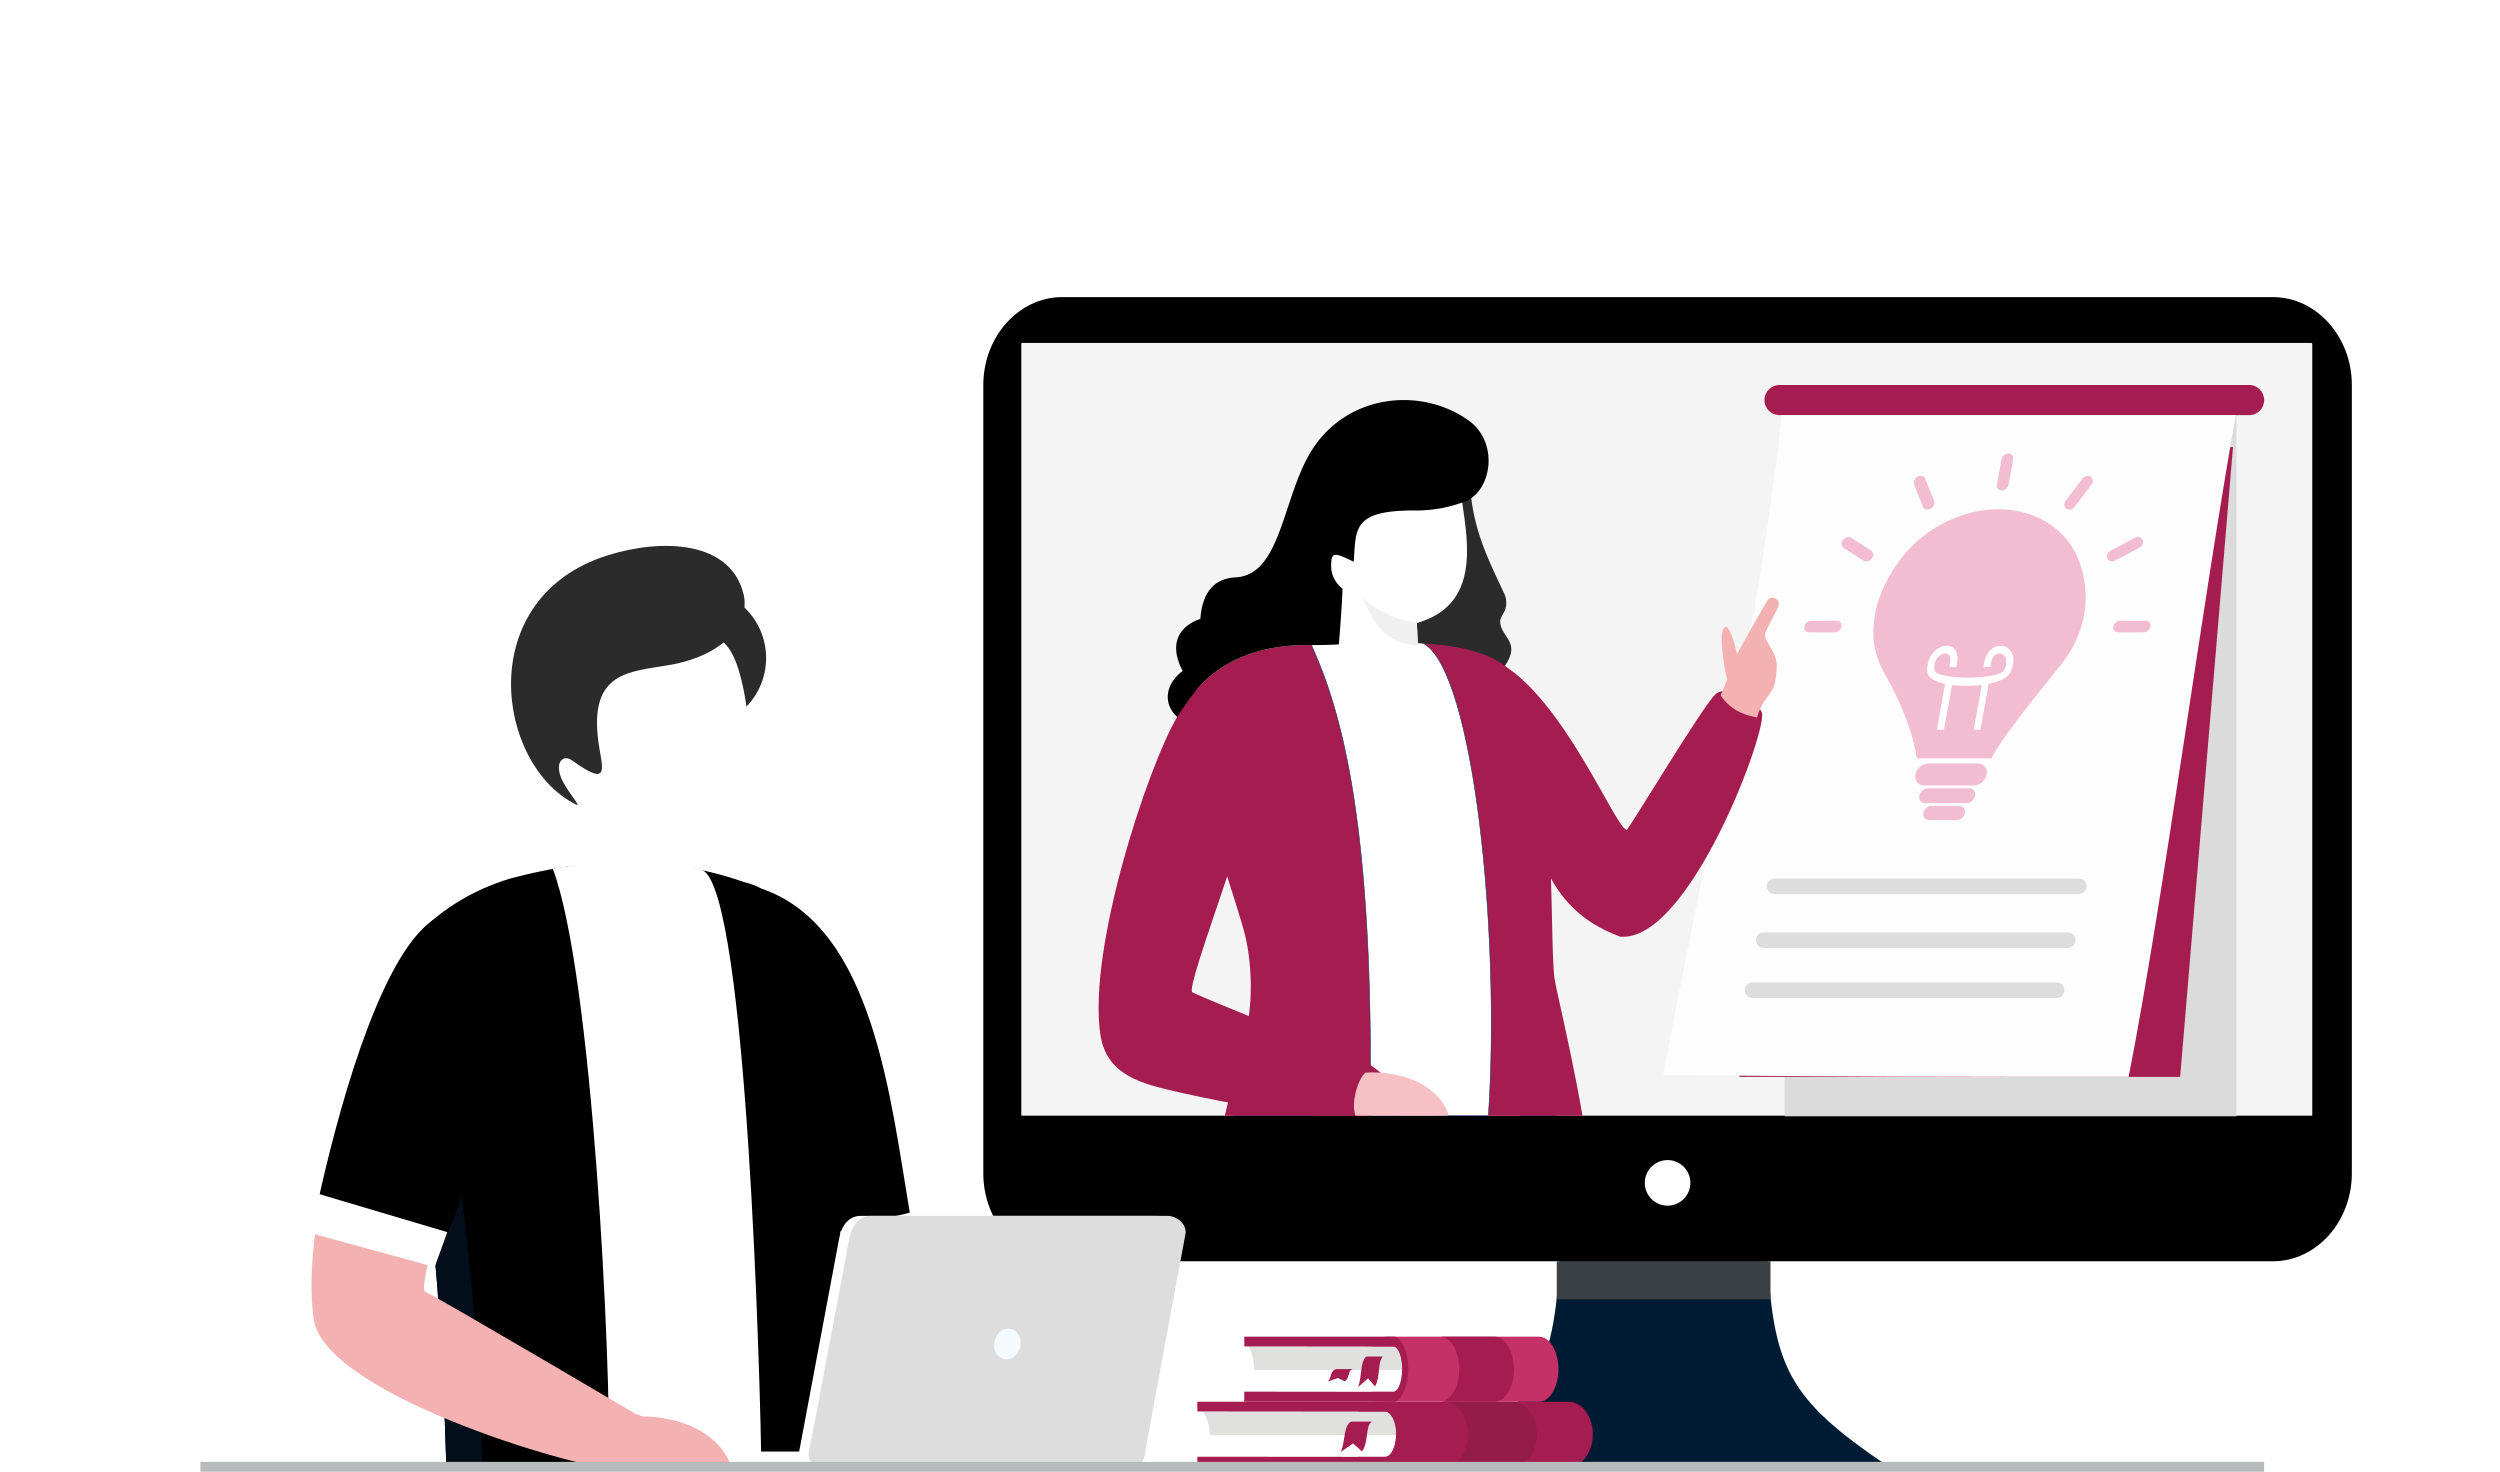
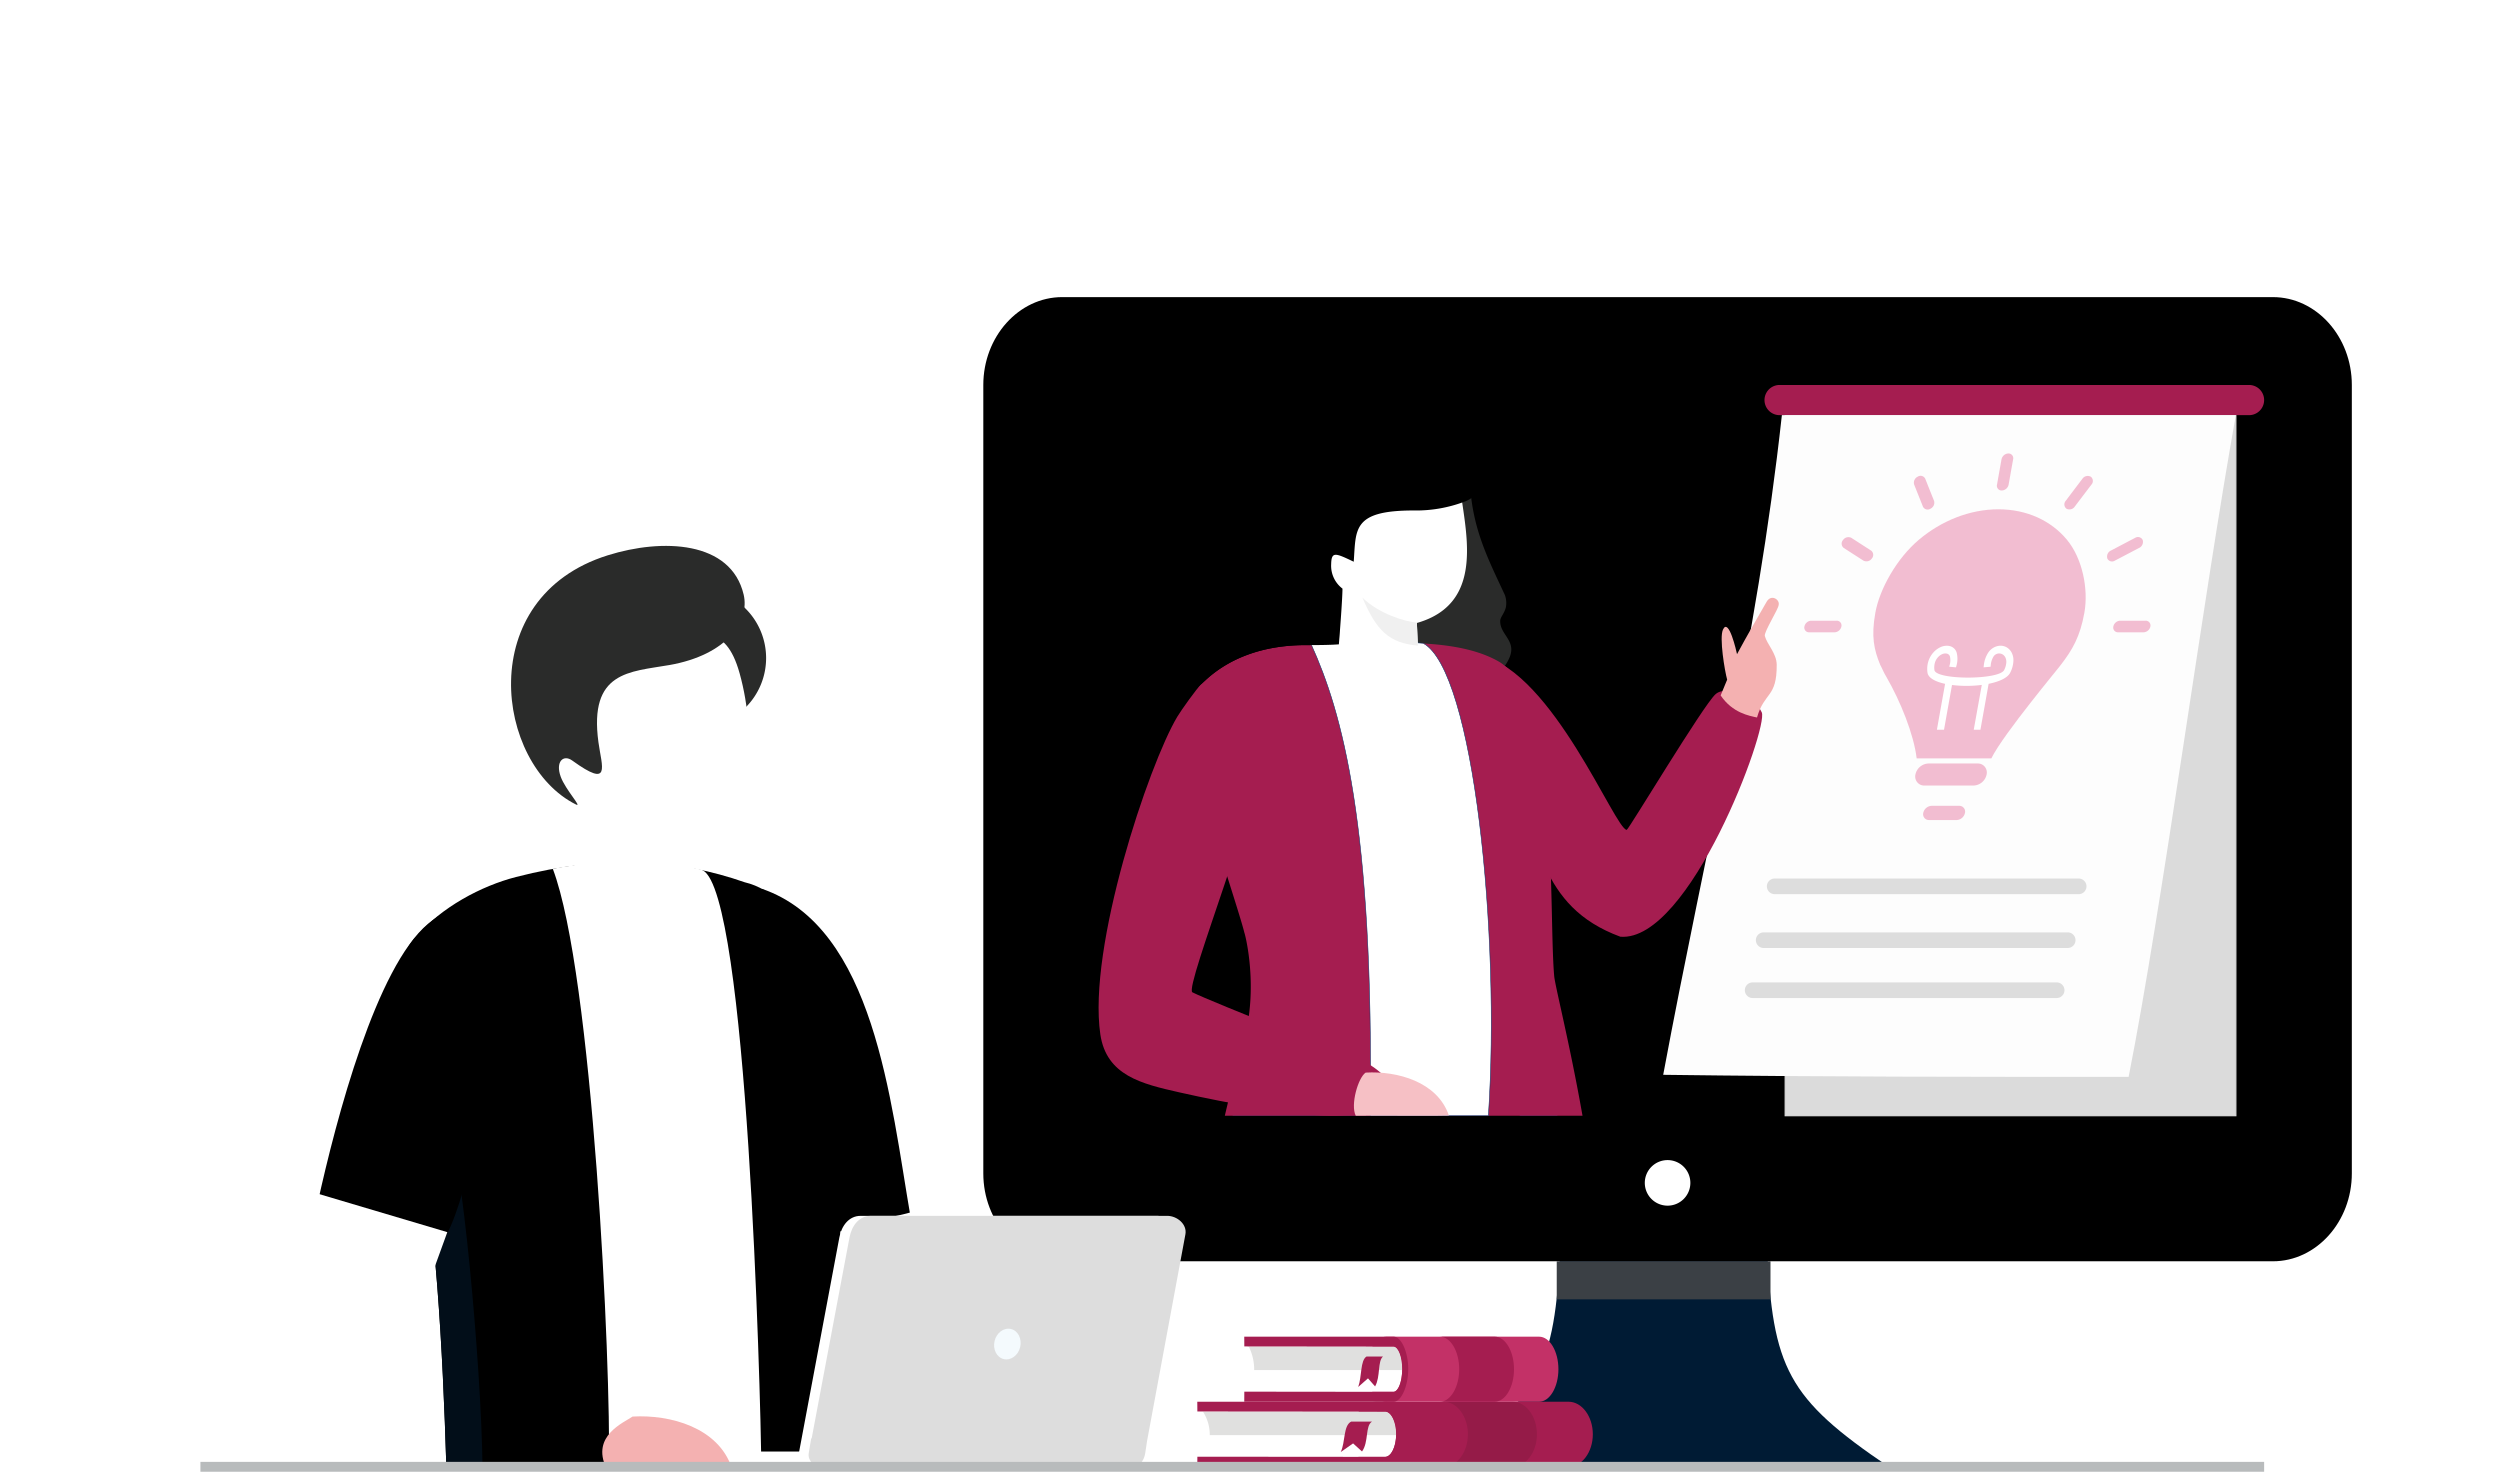
<svg xmlns="http://www.w3.org/2000/svg" width="1010.247" height="594.727" viewBox="0 0 1010.247 594.727">
  <defs>
    <filter id="Path_9025" x="230.542" y="320.893" width="51.209" height="65.418" filterUnits="userSpaceOnUse">
      <feOffset dy="1" input="SourceAlpha" />
      <feGaussianBlur stdDeviation="0.5" result="blur" />
      <feFlood flood-opacity="0.102" />
      <feComposite operator="in" in2="blur" />
      <feComposite in="SourceGraphic" />
    </filter>
    <filter id="Path_9029" x="214.592" y="251.297" width="92.446" height="99.612" filterUnits="userSpaceOnUse">
      <feOffset dy="1" input="SourceAlpha" />
      <feGaussianBlur stdDeviation="1.5" result="blur-2" />
      <feFlood flood-opacity="0.09" />
      <feComposite operator="in" in2="blur-2" />
      <feComposite in="SourceGraphic" />
    </filter>
  </defs>
  <g id="Group_8441" data-name="Group 8441" transform="translate(-117.793 -156.229)">
    <path id="Path_9002" data-name="Path 9002" d="M593.085,177.1c-51.173,17.247-99.819,54.174-138.135,88.6-79.791,71.7-91.7,86.767-190.133,146.961-57.37,35.081-102.6,64.75-124.887,104.432-62.6,111.465,11.963,231.856,168.211,231.856H943.3s74.714,1.53,129.236-58.047c184.788-201.925-121.7-634.382-479.452-513.8" fill="#fff" fill-rule="evenodd" />
    <path id="Path_9003" data-name="Path 9003" d="M1743.724,1517c-2.239,48.577-8.162,60.861-49.212,88.543h181.971c-41.049-27.682-46.973-39.966-49.212-88.543l-41.774-3.948Z" transform="translate(-995.413 -856.584)" fill="#001b34" fill-rule="evenodd" />
    <path id="Path_9004" data-name="Path 9004" d="M1227.454,481.88H1716.7c17.537,0,31.886,15.974,31.886,35.5v314.1h0V836c0,19.523-14.348,35.5-31.886,35.5H1227.453c-17.537,0-31.886-15.973-31.886-35.5V517.377c0-19.523,14.349-35.5,31.887-35.5" transform="translate(-680.42 -205.588)" fill-rule="evenodd" />
-     <path id="Path_9005" data-name="Path 9005" d="M1237.615,532.094h520.9a.414.414,0,0,1,.389.433V844.365H1237.226V532.527a.414.414,0,0,1,.389-.433" transform="translate(-706.72 -237.289)" fill="#f5f4f4" fill-rule="evenodd" />
    <rect id="Rectangle_4135" data-name="Rectangle 4135" width="182.095" height="283.083" transform="translate(839.191 323.994)" fill="#dbdbdb" />
    <path id="Path_9068" data-name="Path 9068" d="M0,0H182.1V283.083H0Z" transform="translate(839.191 323.994)" fill="none" stroke="#dbdbdb" stroke-width="0.5" />
    <path id="Path_9006" data-name="Path 9006" d="M2057.9,590.366h189.7a6.1,6.1,0,1,0,0-12.2H2057.9a6.1,6.1,0,1,0,0,12.2" transform="translate(-1220.975 -266.372)" fill="#a51d50" fill-rule="evenodd" />
-     <path id="Path_9007" data-name="Path 9007" d="M2024.308,900.781h178.1L2223.766,646.3H2045.38Z" transform="translate(-1203.619 -309.387)" fill="#a51d50" fill-rule="evenodd" />
    <path id="Path_9008" data-name="Path 9008" d="M1988.728,611.264c-10.207,93.131-30.437,172.559-47.956,266.563,62.694.838,125.719.838,188.081.838,13.658-69.185,30.182-194.216,43.315-267.4Z" transform="translate(-1150.881 -287.27)" fill="#fdfdfd" fill-rule="evenodd" />
    <path id="Path_9009" data-name="Path 9009" d="M2045.513,1178.159h122.844a3.159,3.159,0,1,1,0,6.318H2045.513a3.159,3.159,0,1,1,0-6.318" transform="translate(-1215.012 -645.162)" fill="#ddd" fill-rule="evenodd" />
    <path id="Path_9010" data-name="Path 9010" d="M2033.421,1233h122.844a3.159,3.159,0,1,1,0,6.318H2033.421a3.159,3.159,0,1,1,0-6.318" transform="translate(-1207.379 -679.784)" fill="#ddd" fill-rule="evenodd" />
    <path id="Path_9011" data-name="Path 9011" d="M2176.382,782.248c5.707,9.91,11.03,23.139,12.2,32.856h30.18c2.313-4.8,9.372-14.247,15.822-22.472s12.278-15.258,12.162-15.213c4.809-6.207,7.877-11.539,9.6-21.168s-.8-22-7.087-29.553-16-12.251-27.667-12.251-23.076,4.7-32.06,12.251-15.93,19.939-17.652,29.553-.566,14.887,1.98,21.079c.915,1.659,1.464,3.259,2.529,4.918" transform="translate(-1296.263 -352.411)" fill="#f2bdd1" fill-rule="evenodd" />
    <path id="Path_9012" data-name="Path 9012" d="M2254.826,866.76a6.245,6.245,0,0,1,4.076-2.7,5.029,5.029,0,0,1,3.128.444,5.28,5.28,0,0,1,2.212,2.193,6.616,6.616,0,0,1,.732,3.659,11.5,11.5,0,0,1-1.248,4.473c-1.07,2.183-4.509,3.689-8.751,4.548q-1.647,9.287-3.311,18.547h-2.7q1.622-9.044,3.244-18.1a48.793,48.793,0,0,1-12.029.03q-1.622,9.044-3.228,18.073h-2.877q1.646-9.266,3.31-18.547c-3.959-.859-6.821-2.37-7.121-4.548a10.39,10.39,0,0,1,.333-4.473,9.846,9.846,0,0,1,2.063-3.659,8.665,8.665,0,0,1,2.995-2.193,5.877,5.877,0,0,1,3.294-.444,3.873,3.873,0,0,1,3.111,2.7,10.059,10.059,0,0,1-.083,5.288c-.067.222-.117.444-.167.667-.932-.074-1.83-.163-2.745-.252.034-.207.1-.415.15-.622a6.862,6.862,0,0,0,.133-3.511,1.693,1.693,0,0,0-1.4-1.185,3.1,3.1,0,0,0-1.73.237,4.9,4.9,0,0,0-1.713,1.259,5.557,5.557,0,0,0-1.215,2.148,7.146,7.146,0,0,0-.217,3.007c.565,4.088,26.165,4.085,28.183,0a7.935,7.935,0,0,0,.865-3.007,4.117,4.117,0,0,0-.416-2.148,2.934,2.934,0,0,0-1.281-1.259,2.717,2.717,0,0,0-3.461.948,8.069,8.069,0,0,0-1.132,3.511c-.016.208-.05.415-.066.622-.965.089-1.9.178-2.828.252.017-.222.058-.444.083-.667a11.641,11.641,0,0,1,1.8-5.288" transform="translate(-1333.581 -446.818)" fill="#fff" fill-rule="evenodd" />
    <path id="Path_9013" data-name="Path 9013" d="M2222.358,993.052h19.848a3.638,3.638,0,0,1,3.66,4.459h0a5.6,5.6,0,0,1-5.257,4.459h-19.848a3.639,3.639,0,0,1-3.66-4.459h0a5.6,5.6,0,0,1,5.258-4.459" transform="translate(-1325.286 -528.3)" fill="#f2bdd1" fill-rule="evenodd" />
-     <path id="Path_9014" data-name="Path 9014" d="M2224.952,1020.213h16.537a2.444,2.444,0,0,1,2.446,3.008h0a3.737,3.737,0,0,1-3.527,3.007h-16.537a2.459,2.459,0,0,1-2.479-3.007h0a3.789,3.789,0,0,1,3.561-3.008" transform="translate(-1328.014 -545.447)" fill="#f2bdd1" fill-rule="evenodd" />
    <path id="Path_9015" data-name="Path 9015" d="M2229.116,1039.46h11.1a2.338,2.338,0,0,1,2.363,2.874h0a3.6,3.6,0,0,1-3.378,2.874h-11.114a2.344,2.344,0,0,1-2.363-2.874h0a3.618,3.618,0,0,1,3.394-2.874" transform="translate(-1330.747 -557.598)" fill="#f2bdd1" fill-rule="evenodd" />
    <path id="Path_9016" data-name="Path 9016" d="M2211.2,662.629h0a2.169,2.169,0,0,1,.283,3.2c-2.255,2.968-4.5,5.918-6.738,8.888a2.589,2.589,0,0,1-3.344.859h0a2.18,2.18,0,0,1-.3-3.2q3.352-4.437,6.721-8.888a2.623,2.623,0,0,1,3.377-.859m-69.909,0h0a2.089,2.089,0,0,1,3.045.859q1.753,4.441,3.544,8.888a2.682,2.682,0,0,1-1.448,3.2h0a2.094,2.094,0,0,1-3.045-.859c-1.183-2.968-2.369-5.923-3.544-8.888a2.694,2.694,0,0,1,1.444-3.2Zm-30.179,25.583h0a2.63,2.63,0,0,1,3.361-.859c2.649,1.712,5.307,3.438,7.969,5.141a2.2,2.2,0,0,1,.3,3.2h0a2.645,2.645,0,0,1-3.394.859c-2.646-1.7-5.309-3.405-7.953-5.125a2.19,2.19,0,0,1-.287-3.216Zm121.085,0h0a2.7,2.7,0,0,1-1.448,3.215c-3.262,1.715-6.538,3.424-9.783,5.125a2.1,2.1,0,0,1-3.061-.859h0a2.693,2.693,0,0,1,1.431-3.2c3.262-1.7,6.534-3.429,9.8-5.141a2.125,2.125,0,0,1,3.057.86Zm3.111,34.96h0a2.96,2.96,0,0,1-2.778,2.355h-10.265a1.92,1.92,0,0,1-1.93-2.355h0a2.931,2.931,0,0,1,2.779-2.34h10.249a1.919,1.919,0,0,1,1.938,2.34Zm-124.861,0h0a2.959,2.959,0,0,1-2.778,2.355H2097.4a1.906,1.906,0,0,1-1.9-2.355h0a2.923,2.923,0,0,1,2.745-2.34h10.265a1.908,1.908,0,0,1,1.931,2.34Zm67.48-69.92h0a1.917,1.917,0,0,1,1.913,2.356q-.924,5.132-1.83,10.265a2.936,2.936,0,0,1-2.762,2.341h0a1.9,1.9,0,0,1-1.93-2.341q.906-5.13,1.83-10.265a2.959,2.959,0,0,1,2.775-2.356Z" transform="translate(-1248.541 -313.778)" fill="#f2bdd1" fill-rule="evenodd" />
    <path id="Path_9017" data-name="Path 9017" d="M2057.56,1119.144H2180.4a3.159,3.159,0,0,1,0,6.318H2057.56a3.159,3.159,0,0,1,0-6.318" transform="translate(-1222.618 -607.904)" fill="#ddd" fill-rule="evenodd" />
    <rect id="Rectangle_4137" data-name="Rectangle 4137" width="86.379" height="15.394" transform="translate(746.867 665.903)" fill="#3b4045" />
    <path id="Path_9018" data-name="Path 9018" d="M1929.8,1427.762a9.207,9.207,0,1,1-9.208,9.208,9.207,9.207,0,0,1,9.208-9.208" transform="translate(-1138.139 -802.741)" fill="#fff" fill-rule="evenodd" />
    <path id="Path_9019" data-name="Path 9019" d="M952.675,1130.328c2.853,27.67,25.318,81.739,31.768,142.021l28.4-9.3c-8.119-46.99-14.626-117.164-60.167-132.721" transform="translate(-527.078 -614.965)" fill-rule="evenodd" />
    <path id="Path_9021" data-name="Path 9021" d="M985.69,1514.953c5.5,41.581,58.092,84.1,90.3,85.092,7.671-.293,14.17-.093,18.45-1.547,10.819.03,23.591,4.928,26.932,4.769-4.244-14.02-19.511-17.616-32.988-17.98-21.375-22.748-54.607-48.53-59.184-76.428H985.553c.479,4.344-.492,1.337.138,6.094" transform="translate(-547.782 -853.939)" fill="#f4b1b1" fill-rule="evenodd" />
    <path id="Path_9022" data-name="Path 9022" d="M1028.161,1487.857c8.616.67,25.173-1.521,34.543-4.621a54.755,54.755,0,0,1,2.357,12.624c-8.378,2.723-26.762,6.534-36.062,4.9Z" transform="translate(-574.733 -837.762)" fill="#fff" fill-rule="evenodd" />
    <path id="Path_9023" data-name="Path 9023" d="M536.027,1131.489c-5.28,4.956-9.969,21.14-12.876,27.361-9.8,20.977-13.412,36.4-1.411,68.733l14.9-17.369c7.366,34.465,10.293,86.827,11.779,135.771H713.146c.021-105.254,1.939-225.731-44.208-236.66-26.386-9.233-56.264-11.462-92.445-2.109-13.955,3.608-30.081,12.131-40.467,24.272" transform="translate(-250.237 -596.58)" fill-rule="evenodd" />
    <path id="Path_9024" data-name="Path 9024" d="M746.374,1346.368h61.664c-.461-33.128-5.681-231.993-23.674-241.458-3.8-2-38.712-5.519-60.627-.589,16.019,42.192,23.609,200.235,22.637,242.046" transform="translate(-382.545 -596.964)" fill="#fff" fill-rule="evenodd" />
    <g transform="matrix(1, 0, 0, 1, 117.79, 156.23)" filter="url(#Path_9025)">
      <path id="Path_9025-2" data-name="Path 9025" d="M781.151,1090.39l-.42-.027c-18.4-8.174-28.237-21.955-33.556-32.544h0l.87-29.847h47.339c-.289,1.036-.15,21.666-.044,34.217-1.3,11.734-9.155,22.569-14.189,28.2" transform="translate(-515.13 -706.58)" fill="#fff" fill-rule="evenodd" />
    </g>
    <path id="Path_9026" data-name="Path 9026" d="M832.816,801.055a28.179,28.179,0,1,1-28.179,28.179,28.179,28.179,0,0,1,28.179-28.179" transform="translate(-433.619 -407.089)" fill="#2a2b2a" fill-rule="evenodd" />
    <path id="Path_9027" data-name="Path 9027" d="M549.9,1398.254l7.374-8.6c7.367,34.465,10.293,86.828,11.779,135.771h14.6c-.4-40.894-8.585-129.567-14.42-139.786l-22.378-.2Z" transform="translate(-270.875 -776.023)" fill="#020e19" fill-rule="evenodd" />
    <path id="Path_9028" data-name="Path 9028" d="M813.382,1061.632c.041.408.127,9.14.131,9.61v.021c-12.808,3.007-31.163-5.846-37.748-20.69Z" transform="translate(-415.39 -564.614)" fill="#fff" fill-rule="evenodd" />
    <g transform="matrix(1, 0, 0, 1, 117.79, 156.23)" filter="url(#Path_9029)">
      <path id="Path_9029-2" data-name="Path 9029" d="M716.489,905.17c-5.257-12.362-8.552-36.046,6.2-48.425,9.178-10.234,26.246-10.253,42.121-8.63,10.04,1.026,21.08-5.976,27.05,15.6,7.2,26.022,4.284,56.467-14.1,70.1-13.6,10.091-41.036.295-51.1-14.669-3.456-5.141-7.24-7.069-10.179-13.98" transform="translate(-492.95 -592.53)" fill="#fff" fill-rule="evenodd" />
    </g>
    <path id="Path_9030" data-name="Path 9030" d="M741.808,802.722c-15.819,2.769-32.5,2.417-28.56,31.188,1.356,9.9,5.3,18.88-10.578,7.392-3.594-2.6-6.891.437-4.665,6.542,1.929,5.292,8.859,12.56,6.176,11.223-32.612-16.247-41.621-83.626,12.811-100.7,22.079-6.926,49.81-5.929,54.941,15.9,2.473,10.519-6.463,24.318-30.125,28.46" transform="translate(-353.625 -377.734)" fill="#2a2b2a" fill-rule="evenodd" />
    <path id="Path_9031" data-name="Path 9031" d="M451.694,1460.876c3.844,1.9,12.351,5.916,21.179,9.765,13.562,5.912,26.165,11.278,29.47,12.6l-5.1,14.055c-3.495-1.4-16.821-6.587-30.275-12.451-8.973-3.911-13.853-5.98-17.79-7.929Z" transform="translate(-209.209 -823.646)" fill="#fff" />
-     <path id="Path_9032" data-name="Path 9032" d="M507.556,1167.348c-1.715,1.367-9.874,12.819-11.726,15.924-14.381,24.107-42.074,96.535-35.685,140.078,4.677,31.881,117.081,63.111,120.89,59.74,10.5-.362,13.928.048,18.047-3.042,14.322-10.741-8.925-18.552-8.925-18.552s-76.181-44.874-85.1-49.449c-3-1.769,11.676-49.118,21.006-80.239,5.791-19.321,19.082-94.412-18.51-64.46" transform="translate(-215.54 -633.936)" fill="#f4b1b1" fill-rule="evenodd" />
    <path id="Path_9033" data-name="Path 9033" d="M543.207,1202.1c-1.321-28.1-9.2-63.276-32.995-43.342-20.846,17.461-36.97,77.962-44.725,113.364-2.649,12.09,47.157,20.384,50.12,15.914,10.983-16.574,15.312-57.82,27.6-85.935" transform="translate(-219.443 -629.224)" fill-rule="evenodd" />
    <path id="Path_9034" data-name="Path 9034" d="M460.194,1464.1l52.93,15.721-5.113,14.085L457.67,1480.17Z" transform="translate(-214.572 -825.681)" fill="#fff" />
    <path id="Path_9035" data-name="Path 9035" d="M1038.817,1498.172c8.3.645,24.237-1.465,33.259-4.45a52.717,52.717,0,0,1,2.269,12.154c-8.067,2.622-25.767,6.292-34.722,4.719Z" transform="translate(-581.461 -844.382)" fill="#fff" fill-rule="evenodd" />
    <path id="Path_9036" data-name="Path 9036" d="M1256.267,1735.757c18.826-.094,29.69.153,35.261-.086-5.513-16.423-18.559-17.747-34.035-16.852-3.716,2.539-2.539,12.467-1.227,16.938" transform="translate(-717.938 -986.358)" fill="#f4b1b1" fill-rule="evenodd" />
    <path id="Path_9037" data-name="Path 9037" d="M823.544,1738.945h-36.22c0-20.371,48.835-20.424,48.835,0H826.021c0-4.55-3.678-8.532-9-11.268,3.213,1.641,6.523,6.817,6.523,11.268" transform="translate(-422.688 -989.538)" fill="#fff" fill-rule="evenodd" />
    <path id="Path_9038" data-name="Path 9038" d="M956.249,1747.237H795.8v3.3c0,1.815,2.013,3.3,4.472,3.3h151.5c2.46,0,4.472-1.485,4.472-3.3Z" transform="translate(-428.04 -1004.431)" fill="#fff" fill-rule="evenodd" />
    <path id="Path_9039" data-name="Path 9039" d="M1136.962,1488.877H1017.214c-4.722,0-7.7,3.994-8.585,8.688l-17.04,90.758h135.728l17.039-91.964c.749-4.044-3.327-7.482-7.394-7.482" transform="translate(-551.645 -841.324)" fill="#fff" fill-rule="evenodd" />
    <path id="Path_9040" data-name="Path 9040" d="M1148.933,1488.877H1029.185c-4.723,0-7.7,3.995-8.586,8.688l-3.589,19.052L1005.3,1578.8h-.2l-.983,5.964c-.533,3.232,2.687,5.963,5.963,5.963h124.051c3.276,0,5.477-2.718,5.963-5.963l.734-4.9,15.5-83.513c.751-4.045-3.327-7.482-7.394-7.482" transform="translate(-559.513 -841.324)" fill="#ddd" fill-rule="evenodd" />
    <path id="Path_9041" data-name="Path 9041" d="M1214.2,1612.681c-2.854-.683-5.82,1.486-6.623,4.844s.86,6.634,3.714,7.318,5.82-1.486,6.624-4.845-.86-6.635-3.715-7.317" transform="translate(-687.875 -919.404)" fill="#f4fafd" fill-rule="evenodd" />
    <path id="Path_9042" data-name="Path 9042" d="M779.5,1729.455c18.569-.093,45.228.151,50.723-.084-5.438-16.2-24.789-21.542-40.054-20.659-3.665,2.5-16.73,7.822-10.669,20.743" transform="translate(-416.748 -980.051)" fill="#f4b1b1" fill-rule="evenodd" />
    <path id="Path_9043" data-name="Path 9043" d="M1748.748,920.256c14.45,28.079,12.973,55.688,46.5,68.075,27.977,2.265,59.888-84.334,57.145-90.651-2.531-5.832-14.138-11.378-18.679-7.352-4.939,4.381-35.218,54.872-35.9,54.829-4.776-.3-29.7-63.621-58.735-70.389-3.48-1.984-.5,31.92,9.671,45.486" transform="translate(-1022.668 -453.574)" fill="#a51d50" fill-rule="evenodd" />
    <path id="Path_9044" data-name="Path 9044" d="M2006.352,844.534c-1.013-3.678-3.213-16.9-1.7-20.211,2.327-5.1,5.46,8.792,5.69,9.915,4.126-7.656,7.064-12.691,11.974-21.2,1.877-3.255,5.451-.782,4.839,1.345.029,1.455-6,10.905-5.58,12.505.881,3.361,4.771,7.05,4.8,11.614.082,13.436-4.954,10.865-7.961,21.323-3.115-.691-9.885-1.8-14.694-8.919Z" transform="translate(-1190.619 -413.659)" fill="#f4b1b1" fill-rule="evenodd" />
    <path id="Path_9045" data-name="Path 9045" d="M1584.637,1216.667c6.8-4.3,13.278-6.722,15.471,0Zm-115.807,0a270.956,270.956,0,0,1,7.335-41.821c17.575-.6,33.592-3.935,37.573-6.711,1.656-5.113,9.213-22.588,1.979-25.145-5.556-2.443-14.941-3.188-24.554-3.549,30.183-44.338,77-.144,74.355,77.226Z" transform="translate(-852.936 -609.578)" fill="#0b3870" fill-rule="evenodd" />
    <path id="Path_9046" data-name="Path 9046" d="M1663.915,645.311a78.9,78.9,0,0,0-.051,22.187c2.073,14.649,7.447,25.067,13.438,37.951a9.52,9.52,0,0,1,.381,5.02c-.607,2.413-2.224,3.94-2.271,5.333-.189,5.48,6.077,7.757,4.089,14-2.115,6.637-11.8,14.222-17.692,22.512,0,0-19.356-21.3-27.646-22.809s-9.393-27.567-9.393-28.9,7.377-53.3,7.377-53.3Z" transform="translate(-951.384 -308.765)" fill="#2a2b2a" fill-rule="evenodd" />
    <path id="Path_9047" data-name="Path 9047" d="M1473.7,861.7c-17.257,0-32.054,5.29-42.5,16.087a8.05,8.05,0,0,0-1.542,2.4c3.344,30.842,16.148,38.373,7.039,57.941,1.711,6.545,10.7,33.706,12.165,39.847.129.008,5.149,18.852.822,39.13-2.666,9.018-4.37,16.334-8.737,34.766H1585.49c-5.16-29.28-11.076-52.35-11.438-56.407-2.333-26.165,2.225-113.1-22.549-127.2-19.6-11.161-53.854-6.557-77.8-6.557" transform="translate(-828.206 -444.784)" fill="#a51d50" fill-rule="evenodd" />
    <path id="Path_9048" data-name="Path 9048" d="M1600.312,859.7c20.492,11.08,31.237,117.806,26.339,190.918h-47.77c1.583-117.7-11.479-163.166-23.782-190.319C1572.532,859.151,1578.669,857.865,1600.312,859.7Z" transform="translate(-907.399 -443.532)" fill="#fff" fill-rule="evenodd" />
    <path id="Path_9049" data-name="Path 9049" d="M1600.312,859.7c20.492,11.08,31.237,117.806,26.339,190.918h-47.77c1.583-117.7-11.479-163.166-23.782-190.319C1572.532,859.151,1578.669,857.865,1600.312,859.7Z" transform="translate(-907.399 -443.532)" fill="none" stroke="#0a3269" stroke-miterlimit="2.613" stroke-width="0.216" />
    <path id="Path_9050" data-name="Path 9050" d="M1604.181,724.843l.409,9.145.629.808c4.466,10.213-7.066,17.125-10.18,18.715-3.182-.489-21.372-6.237-22.431-20.615l.082-.922.632-20.382a5.657,5.657,0,0,1-4.443-3.107c-1.822-3.1-3.389-9.117-3.112-11.284.5-3.906,6-1.527,6-1.527h0c-5.185-11.278-11.607-20.92.139-27.845s36.035-7.535,36.035-7.535l14.486-2.153c-6.47,11.387,17.649,56.472-18.249,66.7" transform="translate(-913.83 -316.864)" fill="#fff" fill-rule="evenodd" />
    <path id="Path_9051" data-name="Path 9051" d="M1611.087,811.252c5.73,13.472,10.815,18.345,22.418,19.4l-.417-9.328c-4.423-.232-15.384-3.5-22-10.071" transform="translate(-942.745 -413.527)" fill="#f0f0f0" fill-rule="evenodd" />
    <path id="Path_9052" data-name="Path 9052" d="M1519.234,602.9c-19.407-13.712-48.579-10.408-62.861,11.448-12.292,18.811-12.451,51.106-31.224,52.02-6.146.3-13.24,3.358-14.219,16.774-4.445,1.428-14.577,6.807-7.133,21.077-7.342,5.266-8.141,13.944-1.558,19.07,3.275-6.183,4.665-7.954,7.264-11.043h0a8.037,8.037,0,0,1,1.557-2.418c10.447-10.8,25.242-16.088,42.5-16.088,4.091-.009,9.4-.013,13.336-.311.521-6.432,1.435-18.529,1.461-22.517a11.589,11.589,0,0,1-4.572-9.936c.115-5.2,1.767-4.437,9.115-.932.966-13.066-.662-20.718,24.179-20.709a55.472,55.472,0,0,0,21.009-3.722c10.563-4.307,13.678-23.856,1.144-32.711" transform="translate(-808.067 -276.822)" fill-rule="evenodd" />
    <path id="Path_9053" data-name="Path 9053" d="M1385.242,928.505c-5.354-11.886,3.622-51.828-22.051-31.373-1.384,1.1-7.967,10.344-9.462,12.849-11.6,19.452-36.253,93.206-31.1,128.341,2.45,16.7,16.8,20.024,31.843,23.434,19.731,4.473,49.461,9.954,63.942,9.456,8.474-.292,15.3.041,18.627-2.452,11.556-8.667-6.39-18.685-6.39-18.685s-63.637-25.041-70.83-28.733c-3.4-2,29.638-83.47,25.419-92.838" transform="translate(-760.196 -464.125)" fill="#a51d50" fill-rule="evenodd" />
    <path id="Path_9054" data-name="Path 9054" d="M1602.511,1349.156c15.6-.078,33.022.126,37.638-.071-4.567-13.6-20.819-18.091-33.64-17.35-3.078,2.1-6.2,13.047-4,17.421" transform="translate(-936.863 -742.068)" fill="#f6c0c5" fill-rule="evenodd" />
    <path id="Path_9055" data-name="Path 9055" d="M1687.038,1692.615h-77.78c-5.4,0-9.812,5.915-9.812,13.144h0c0,7.229,4.416,13.145,9.812,13.145h77.78c5.4,0,9.812-5.915,9.812-13.145h0c0-7.229-4.415-13.144-9.812-13.144" transform="translate(-935.397 -969.947)" fill="#a51d50" fill-rule="evenodd" />
    <path id="Path_9056" data-name="Path 9056" d="M1727.984,1692.615h-27.889c5.4,0,9.812,5.915,9.812,13.144h0c0,7.229-4.416,13.144-9.812,13.144h27.889c5.4,0,9.813-5.914,9.813-13.144h0c0-7.229-4.416-13.144-9.812-13.144" transform="translate(-998.938 -969.947)" fill="#951b48" fill-rule="evenodd" />
    <path id="Path_9057" data-name="Path 9057" d="M1509.906,1721.756h-73.578a16.535,16.535,0,0,0,0-18.277h73.579c2.463,0,4.484,4.118,4.484,9.138s-2.02,9.139-4.484,9.139" transform="translate(-832.417 -976.806)" fill="#fff" fill-rule="evenodd" />
    <path id="Path_9058" data-name="Path 9058" d="M1439.076,1712.971a17.32,17.32,0,0,0-2.749-9.492h73.579c2.463,0,4.484,4.118,4.484,9.138v.354Z" transform="translate(-832.416 -976.806)" fill="#e0e0df" fill-rule="evenodd" />
    <path id="Path_9059" data-name="Path 9059" d="M1430.094,1718.9h76.123c3.547,0,7.3-5.993,7.3-13.223s-3.75-13.065-7.3-13.065h-76.123l.033,3.938,75.844.068c2.463,0,4.483,4.118,4.483,9.138s-2.02,9.139-4.483,9.139l-75.844-.068Z" transform="translate(-828.481 -969.947)" fill="#a51d50" fill-rule="evenodd" />
    <path id="Path_9060" data-name="Path 9060" d="M1600,1714.359h-8.422c-3.231,1.628-2.3,8.081-4.216,12.308l4.975-3.489,3.609,3.266c2.8-3.832,1.2-10.37,4.054-12.085" transform="translate(-927.764 -983.674)" fill="#a51d50" fill-rule="evenodd" />
    <path id="Path_9061" data-name="Path 9061" d="M1685.656,1621.312H1623.88c-4.286,0-7.793,5.915-7.793,13.144h0c0,7.229,3.507,13.145,7.793,13.145h61.776c4.285,0,7.793-5.915,7.793-13.145h0c0-7.229-3.507-13.144-7.793-13.144" transform="translate(-945.902 -924.932)" fill="#c33167" fill-rule="evenodd" />
    <path id="Path_9062" data-name="Path 9062" d="M1718.177,1621.312h-22.151c4.287,0,7.794,5.915,7.794,13.143h0c0,7.229-3.507,13.143-7.794,13.143h22.151c4.286,0,7.793-5.914,7.793-13.143h0c0-7.229-3.507-13.144-7.793-13.144" transform="translate(-996.369 -924.932)" fill="#a51d50" fill-rule="evenodd" />
    <path id="Path_9063" data-name="Path 9063" d="M1544.969,1650.454H1486.53a20.176,20.176,0,0,0,0-18.277h58.44c1.956,0,3.561,4.118,3.561,9.139s-1.6,9.139-3.561,9.139" transform="translate(-864.11 -931.792)" fill="#fff" fill-rule="evenodd" />
    <path id="Path_9064" data-name="Path 9064" d="M1488.713,1641.669a20.772,20.772,0,0,0-2.184-9.492h58.44c1.956,0,3.561,4.118,3.561,9.138v.354Z" transform="translate(-864.109 -931.792)" fill="#e0e0df" fill-rule="evenodd" />
    <path id="Path_9065" data-name="Path 9065" d="M1481.579,1647.6h60.461c2.817,0,5.8-5.992,5.8-13.222s-2.979-13.065-5.8-13.065h-60.461l.026,3.938,60.239.068c1.956,0,3.561,4.118,3.561,9.139s-1.6,9.139-3.561,9.139l-60.239-.068Z" transform="translate(-860.984 -924.932)" fill="#a51d50" fill-rule="evenodd" />
    <path id="Path_9066" data-name="Path 9066" d="M1616.523,1643.057h-6.689c-2.567,1.628-1.825,8.081-3.349,12.308l3.952-3.489,2.866,3.266c2.222-3.832.951-10.371,3.22-12.085" transform="translate(-939.84 -938.66)" fill="#a51d50" fill-rule="evenodd" />
-     <path id="Path_9067" data-name="Path 9067" d="M1583.394,1656.818H1576.7c-2.566.666-1.825,3.306-3.349,5.035l3.952-1.427,2.866,1.336c2.222-1.567.951-4.242,3.22-4.943" transform="translate(-918.925 -947.348)" fill="#a51d50" fill-rule="evenodd" />
    <line id="Line_6" data-name="Line 6" x1="833.948" transform="translate(198.78 748.956)" fill="none" stroke="#b8bbbc" stroke-miterlimit="22.926" stroke-width="4" />
  </g>
</svg>